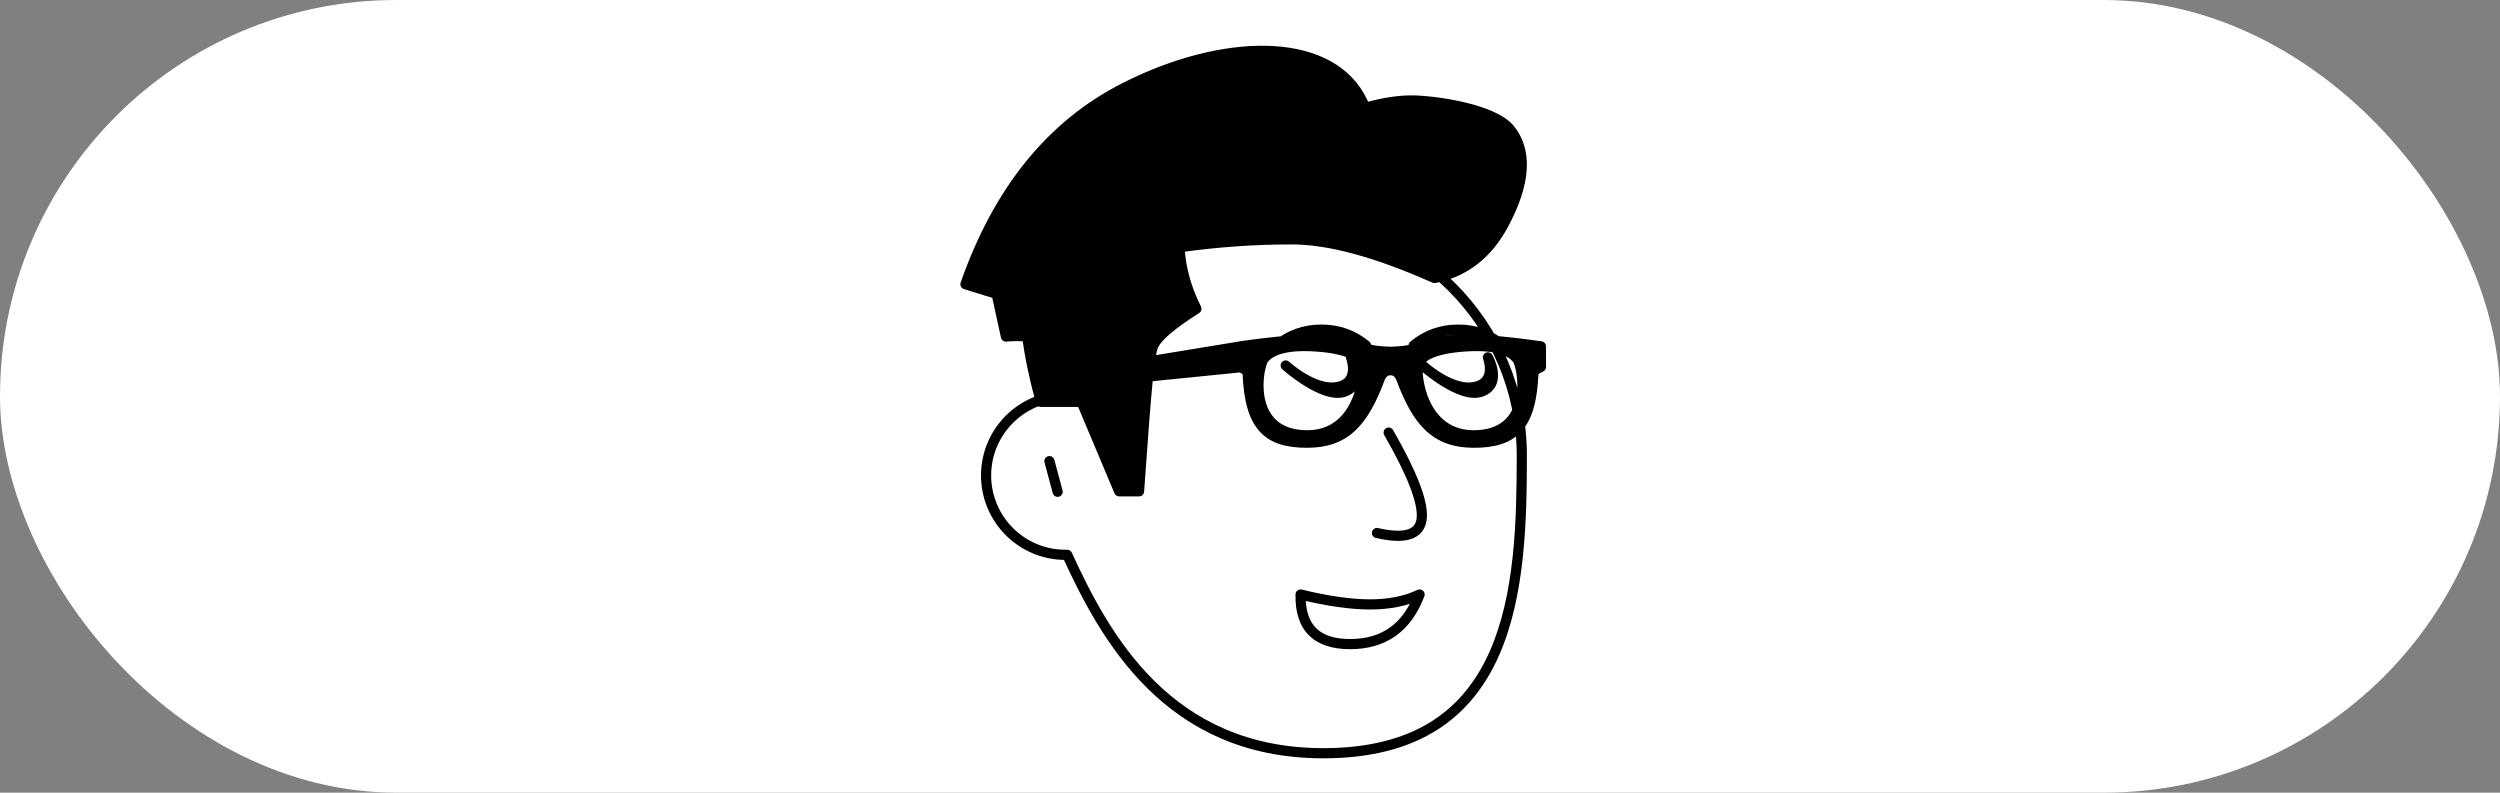
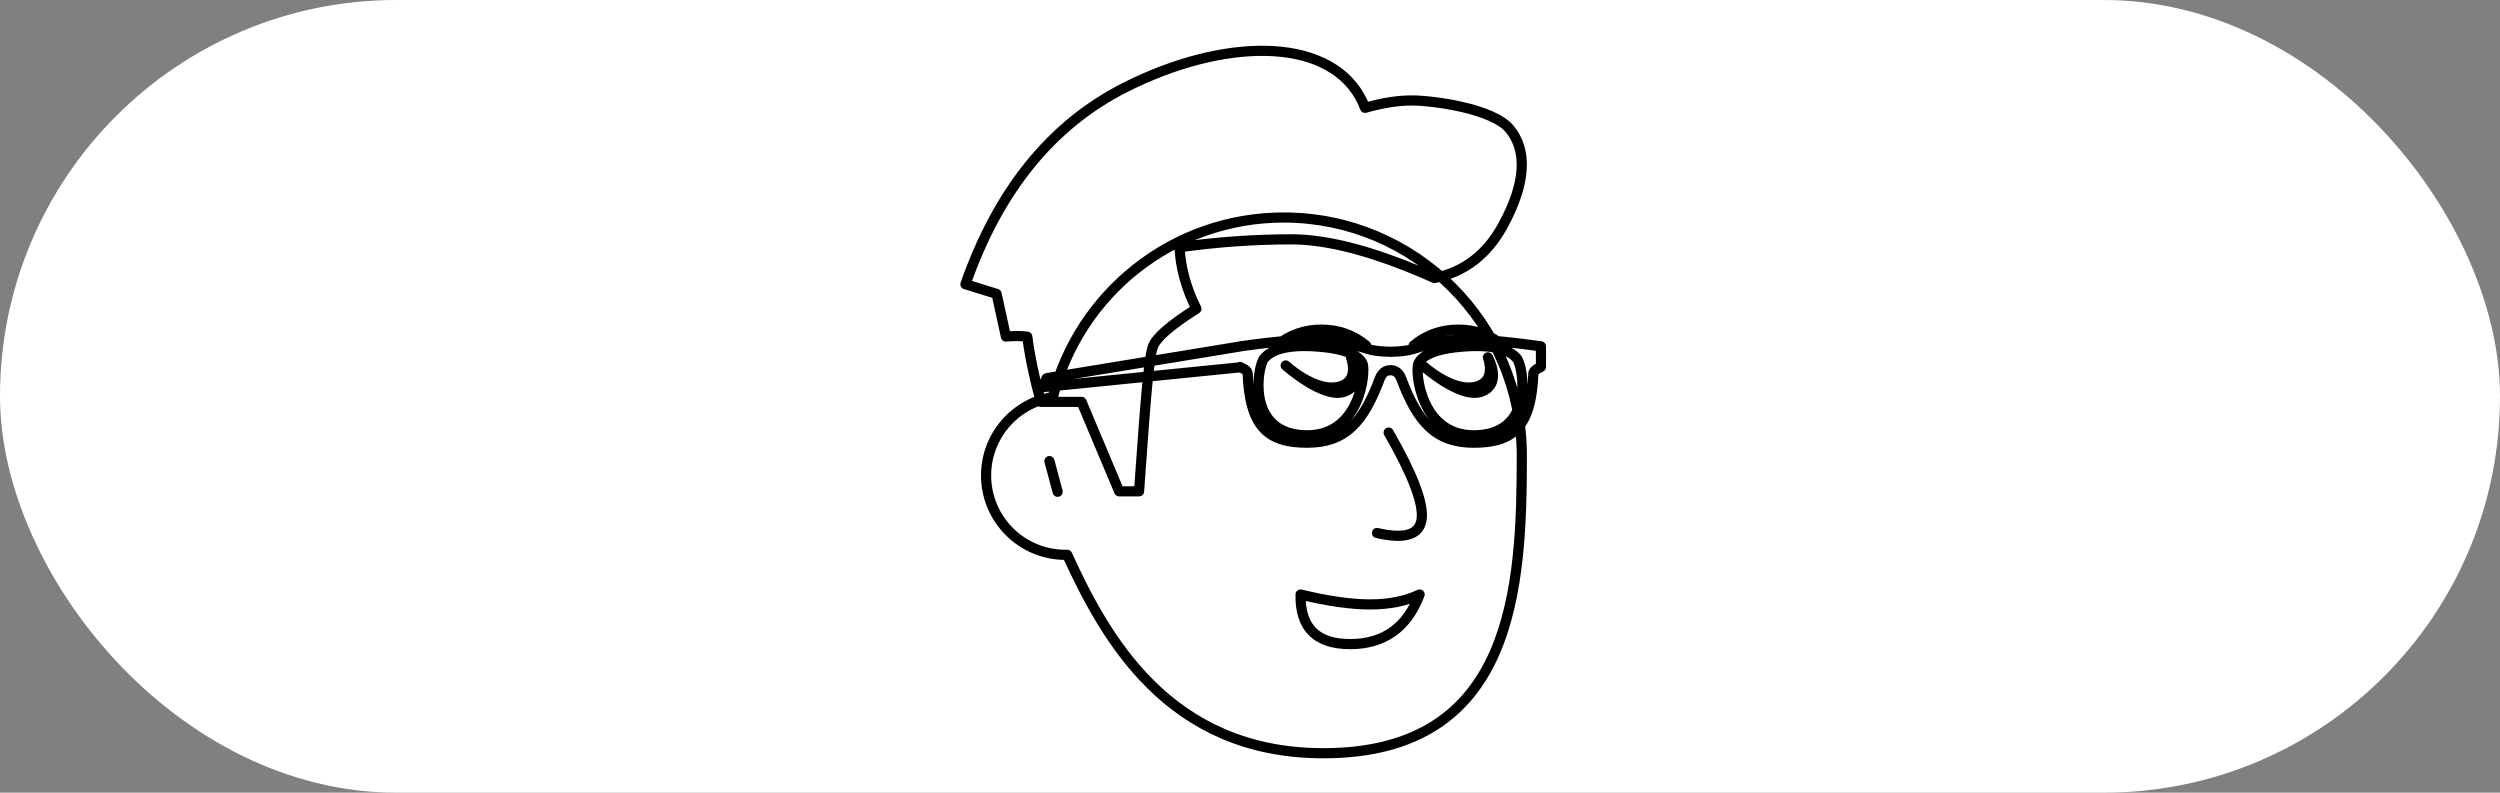
<svg xmlns="http://www.w3.org/2000/svg" width="246" height="78" viewBox="0 0 246 78" fill="none">
  <rect x="0" y="0" width="246" height="78" fill="#808080" stroke="none" />
  <rect width="246" height="78" rx="39" fill="white" />
-   <path fill-rule="evenodd" clip-rule="evenodd" d="M126.317 21.403C139.256 21.403 149.746 31.892 149.746 44.832C149.746 57.771 149.018 74.118 130.222 74.118C114.908 74.118 108.713 62.659 105.012 54.592L104.97 54.593L104.84 54.594C100.527 54.594 97.031 51.097 97.031 46.784C97.031 42.893 99.877 39.666 103.602 39.072C106.168 28.918 115.365 21.403 126.317 21.403ZM103.265 45.373L104.073 48.391Z" fill="white" />
-   <path fill-rule="evenodd" clip-rule="evenodd" d="M126.512 35.964C126.512 35.964 129.301 38.529 131.605 38.087C133.909 37.645 132.939 35.167 132.939 35.167C132.939 35.167 134.394 37.733 132.333 38.529C130.271 39.326 126.512 35.964 126.512 35.964Z" fill="black" />
-   <path fill-rule="evenodd" clip-rule="evenodd" d="M139.984 35.964C139.984 35.964 142.773 38.529 145.077 38.087C147.38 37.645 146.41 35.167 146.41 35.167C146.41 35.167 147.865 37.733 145.804 38.529C143.743 39.326 139.984 35.964 139.984 35.964Z" fill="black" />
-   <path fill-rule="evenodd" clip-rule="evenodd" d="M130.436 33.445C131.648 33.532 133.055 33.836 134.655 34.357C135.113 34.506 135.837 34.593 136.826 34.617L136.893 34.615C137.847 34.589 138.549 34.503 138.997 34.357C140.597 33.836 142.003 33.532 143.216 33.445C144.933 33.321 147.699 33.529 151.514 34.068L151.63 34.084V36.108C151.142 36.322 150.893 36.535 150.884 36.747C150.671 41.965 148.93 43.563 145.027 43.563C141.268 43.563 139.482 41.522 137.891 37.279C137.682 36.723 137.338 36.439 136.857 36.427L136.826 36.427C136.329 36.427 135.974 36.711 135.761 37.279C134.17 41.522 132.384 43.563 128.625 43.563C124.722 43.563 122.98 41.965 122.767 36.747C122.759 36.535 122.51 36.322 122.022 36.108L122.022 36.144L102.595 38.096L102.986 37.218L122.022 34.094L122.022 34.084C125.897 33.533 128.702 33.32 130.436 33.445ZM129.501 34.091C126.412 33.878 125.027 34.517 124.388 35.263C123.749 36.008 122.578 42.505 128.222 42.824C133.867 43.144 134.4 36.541 134.08 35.795C133.761 35.05 132.589 34.304 129.501 34.091ZM144.141 34.091C141.052 34.304 139.88 35.05 139.561 35.795C139.241 36.541 139.774 43.144 145.419 42.824C151.063 42.505 149.892 36.008 149.253 35.263C148.614 34.517 147.229 33.878 144.141 34.091Z" fill="black" />
-   <path fill-rule="evenodd" clip-rule="evenodd" d="M110.736 8.594C120.331 3.751 130.388 3.581 133.771 9.441C133.989 9.818 134.173 10.209 134.324 10.612C136.015 10.127 137.543 9.884 138.91 9.884C140.96 9.884 146.915 10.665 148.574 12.715C150.234 14.765 150.234 17.889 147.891 22.184C146.329 25.048 144.084 26.772 141.155 27.358C135.461 24.82 130.775 23.551 127.098 23.551C123.42 23.551 119.743 23.811 116.067 24.332C116.11 25.32 116.273 26.329 116.555 27.358C116.837 28.387 117.228 29.396 117.726 30.384C115.23 31.962 113.808 33.186 113.462 34.057C112.943 35.363 112.526 42.411 112.095 48.164L112.082 48.346H110.126L106.422 39.543H102.416C101.746 37.055 101.303 34.917 101.088 33.13C100.525 33.053 99.853 33.046 99.071 33.11L98.983 33.117L98.065 28.918L95 27.966C98.241 18.71 103.486 12.252 110.736 8.594Z" fill="black" />
  <path d="M105.012 54.592L105.466 54.384C105.383 54.203 105.201 54.088 105.001 54.092L105.012 54.592ZM104.97 54.593L104.974 55.093L104.98 55.093L104.97 54.593ZM104.84 54.594L104.84 55.094L104.845 55.094L104.84 54.594ZM103.602 39.072L103.681 39.566C103.878 39.535 104.038 39.389 104.087 39.195L103.602 39.072ZM103.748 45.244C103.676 44.977 103.402 44.819 103.135 44.89C102.869 44.962 102.71 45.236 102.782 45.503L103.748 45.244ZM103.59 48.52C103.662 48.787 103.936 48.945 104.203 48.874C104.469 48.802 104.628 48.528 104.556 48.261L103.59 48.52ZM137.077 42.316C136.939 42.077 136.634 41.994 136.394 42.132C136.155 42.27 136.072 42.575 136.21 42.815L137.077 42.316ZM135.606 51.959C135.337 51.897 135.069 52.064 135.006 52.333C134.944 52.602 135.111 52.871 135.38 52.933L135.606 51.959ZM127.976 58.499L128.095 58.013C127.948 57.977 127.792 58.01 127.672 58.102C127.551 58.195 127.48 58.337 127.477 58.489L127.976 58.499ZM139.691 58.499L140.158 58.676C140.231 58.486 140.18 58.27 140.03 58.131C139.88 57.993 139.66 57.96 139.476 58.047L139.691 58.499ZM126.512 35.964L126.846 35.591C126.641 35.408 126.326 35.424 126.142 35.628C125.957 35.831 125.971 36.146 126.174 36.332L126.512 35.964ZM131.605 38.087L131.699 38.578L131.699 38.578L131.605 38.087ZM132.939 35.167L133.374 34.921C133.244 34.693 132.961 34.603 132.724 34.716C132.487 34.829 132.378 35.106 132.473 35.35L132.939 35.167ZM132.333 38.529L132.152 38.063L132.152 38.063L132.333 38.529ZM139.984 35.964L140.317 35.591C140.112 35.408 139.798 35.424 139.613 35.628C139.429 35.831 139.443 36.146 139.645 36.332L139.984 35.964ZM145.077 38.087L145.171 38.578L145.171 38.578L145.077 38.087ZM146.41 35.167L146.845 34.921C146.716 34.693 146.432 34.603 146.195 34.716C145.958 34.829 145.849 35.106 145.945 35.35L146.41 35.167ZM145.804 38.529L145.624 38.063L145.624 38.063L145.804 38.529ZM125.315 33.611C125.102 33.787 125.072 34.102 125.248 34.315C125.424 34.528 125.74 34.557 125.952 34.381L125.315 33.611ZM134.101 34.381C134.313 34.557 134.629 34.528 134.805 34.315C134.981 34.102 134.951 33.787 134.738 33.611L134.101 34.381ZM138.786 33.611C138.574 33.787 138.544 34.102 138.72 34.315C138.896 34.528 139.211 34.557 139.424 34.381L138.786 33.611ZM147.572 34.381C147.785 34.557 148.1 34.528 148.276 34.315C148.452 34.102 148.423 33.787 148.21 33.611L147.572 34.381ZM130.436 33.445L130.4 33.944L130.4 33.944L130.436 33.445ZM134.655 34.357L134.5 34.833L134.5 34.833L134.655 34.357ZM136.826 34.617L136.814 35.116C136.822 35.117 136.83 35.117 136.839 35.116L136.826 34.617ZM136.893 34.615L136.906 35.115L136.906 35.115L136.893 34.615ZM138.997 34.357L139.152 34.833L139.152 34.833L138.997 34.357ZM143.216 33.445L143.252 33.944L143.252 33.944L143.216 33.445ZM151.514 34.068L151.584 33.572L151.584 33.572L151.514 34.068ZM151.63 34.084H152.13C152.13 33.835 151.947 33.624 151.7 33.589L151.63 34.084ZM151.63 36.108L151.831 36.565C152.013 36.486 152.13 36.306 152.13 36.108H151.63ZM150.884 36.747L151.384 36.767L151.384 36.767L150.884 36.747ZM137.891 37.279L138.359 37.103L138.359 37.103L137.891 37.279ZM136.857 36.427L136.869 35.928L136.863 35.928L136.857 36.427ZM136.826 36.427L136.832 35.927H136.826V36.427ZM135.761 37.279L136.229 37.455L136.229 37.455L135.761 37.279ZM122.767 36.747L122.268 36.767L122.268 36.767L122.767 36.747ZM122.022 36.108L122.223 35.65C122.069 35.582 121.89 35.596 121.749 35.688C121.608 35.781 121.522 35.938 121.522 36.106L122.022 36.108ZM122.022 36.144L122.072 36.641C122.327 36.616 122.521 36.401 122.522 36.145L122.022 36.144ZM102.595 38.096L102.138 37.893C102.066 38.056 102.086 38.245 102.19 38.389C102.295 38.534 102.468 38.611 102.645 38.594L102.595 38.096ZM102.986 37.218L102.905 36.724C102.738 36.751 102.597 36.861 102.529 37.014L102.986 37.218ZM122.022 34.094L122.103 34.587C122.342 34.548 122.519 34.342 122.522 34.099L122.022 34.094ZM122.022 34.084L121.951 33.589C121.707 33.624 121.524 33.832 121.522 34.079L122.022 34.084ZM129.501 34.091L129.535 33.592L129.501 34.091ZM124.388 35.263L124.768 35.588L124.768 35.588L124.388 35.263ZM128.222 42.824L128.251 42.325L128.222 42.824ZM134.08 35.795L133.621 35.992L133.621 35.992L134.08 35.795ZM144.141 34.091L144.175 34.59L144.141 34.091ZM139.561 35.795L140.02 35.992L140.02 35.992L139.561 35.795ZM145.419 42.824L145.39 42.325L145.419 42.824ZM149.253 35.263L149.632 34.937L149.253 35.263ZM110.736 8.594L110.51 8.148L110.51 8.148L110.736 8.594ZM133.771 9.441L134.204 9.191L134.204 9.191L133.771 9.441ZM134.324 10.612L133.856 10.787C133.947 11.031 134.211 11.165 134.462 11.092L134.324 10.612ZM147.891 22.184L148.33 22.424L147.891 22.184ZM141.155 27.358L140.952 27.815C141.046 27.857 141.152 27.869 141.253 27.848L141.155 27.358ZM116.067 24.332L115.997 23.837C115.742 23.873 115.556 24.096 115.567 24.354L116.067 24.332ZM117.726 30.384L117.993 30.807C118.211 30.669 118.289 30.389 118.173 30.159L117.726 30.384ZM113.462 34.057L112.997 33.872L113.462 34.057ZM112.095 48.164L111.597 48.127L111.597 48.127L112.095 48.164ZM112.082 48.346V48.846C112.343 48.846 112.561 48.645 112.58 48.384L112.082 48.346ZM110.126 48.346L109.665 48.54C109.743 48.726 109.925 48.846 110.126 48.846V48.346ZM106.422 39.543L106.883 39.349C106.805 39.164 106.624 39.043 106.422 39.043V39.543ZM102.416 39.543L101.934 39.673C101.993 39.892 102.19 40.043 102.416 40.043V39.543ZM101.088 33.13L101.584 33.07C101.557 32.844 101.381 32.665 101.156 32.634L101.088 33.13ZM99.071 33.11L99.03 32.612L99.028 32.612L99.071 33.11ZM98.983 33.117L98.495 33.224C98.548 33.469 98.775 33.637 99.025 33.616L98.983 33.117ZM98.065 28.918L98.553 28.811C98.515 28.635 98.385 28.494 98.213 28.44L98.065 28.918ZM95 27.966L94.528 27.801C94.483 27.929 94.492 28.07 94.553 28.191C94.615 28.312 94.722 28.404 94.852 28.444L95 27.966ZM126.317 21.903C138.98 21.903 149.246 32.169 149.246 44.832H150.246C150.246 31.616 139.533 20.903 126.317 20.903V21.903ZM149.246 44.832C149.246 51.317 149.057 58.532 146.576 64.124C145.341 66.906 143.546 69.269 140.933 70.941C138.319 72.613 134.848 73.618 130.222 73.618V74.618C134.994 74.618 138.663 73.58 141.472 71.783C144.282 69.985 146.193 67.453 147.49 64.53C150.071 58.714 150.246 51.286 150.246 44.832H149.246ZM130.222 73.618C115.241 73.618 109.165 62.446 105.466 54.384L104.557 54.801C108.261 62.872 114.576 74.618 130.222 74.618V73.618ZM105.001 54.092L104.96 54.093L104.98 55.093L105.022 55.092L105.001 54.092ZM104.966 54.093L104.836 54.094L104.845 55.094L104.974 55.093L104.966 54.093ZM104.84 54.094C100.803 54.094 97.531 50.821 97.531 46.784H96.531C96.531 51.374 100.251 55.094 104.84 55.094V54.094ZM97.531 46.784C97.531 43.142 100.195 40.122 103.681 39.566L103.523 38.579C99.56 39.21 96.531 42.643 96.531 46.784H97.531ZM104.087 39.195C106.598 29.257 115.599 21.903 126.317 21.903V20.903C115.131 20.903 105.738 28.579 103.117 38.95L104.087 39.195ZM102.782 45.503L103.59 48.52L104.556 48.261L103.748 45.244L102.782 45.503ZM136.21 42.815C137.378 44.848 138.222 46.553 138.751 47.933C139.286 49.329 139.474 50.335 139.397 50.994L140.39 51.11C140.496 50.201 140.233 49.008 139.685 47.575C139.13 46.127 138.258 44.373 137.077 42.316L136.21 42.815ZM139.397 50.994C139.36 51.312 139.263 51.54 139.128 51.706C138.993 51.872 138.796 52.008 138.506 52.1C137.903 52.291 136.957 52.273 135.606 51.959L135.38 52.933C136.781 53.258 137.943 53.327 138.808 53.053C139.251 52.913 139.626 52.679 139.904 52.336C140.181 51.994 140.336 51.577 140.39 51.11L139.397 50.994ZM127.858 58.985C130.549 59.641 132.869 59.975 134.81 59.975V58.975C132.976 58.975 130.74 58.658 128.095 58.013L127.858 58.985ZM134.81 59.975C136.754 59.975 138.458 59.64 139.906 58.95L139.476 58.047C138.191 58.659 136.641 58.975 134.81 58.975V59.975ZM139.224 58.321C138.632 59.879 137.805 61.009 136.764 61.753C135.725 62.495 134.433 62.88 132.858 62.88V63.88C134.601 63.88 136.107 63.451 137.346 62.566C138.582 61.683 139.513 60.373 140.158 58.676L139.224 58.321ZM132.858 62.88C131.272 62.88 130.187 62.491 129.502 61.806C128.819 61.123 128.446 60.057 128.476 58.509L127.477 58.489C127.443 60.194 127.851 61.569 128.795 62.513C129.737 63.455 131.124 63.88 132.858 63.88V62.88ZM126.512 35.964C126.174 36.332 126.174 36.332 126.174 36.332C126.174 36.332 126.174 36.332 126.174 36.332C126.174 36.332 126.175 36.333 126.175 36.333C126.175 36.333 126.176 36.334 126.177 36.335C126.179 36.337 126.182 36.339 126.185 36.342C126.191 36.347 126.2 36.356 126.212 36.366C126.235 36.386 126.268 36.416 126.311 36.453C126.397 36.526 126.52 36.629 126.675 36.751C126.985 36.994 127.423 37.314 127.939 37.621C128.943 38.218 130.355 38.836 131.699 38.578L131.511 37.596C130.551 37.78 129.417 37.337 128.45 36.762C127.981 36.482 127.578 36.189 127.293 35.965C127.15 35.853 127.038 35.759 126.962 35.694C126.924 35.661 126.895 35.636 126.877 35.619C126.867 35.611 126.86 35.604 126.856 35.6C126.854 35.598 126.852 35.597 126.851 35.596C126.851 35.596 126.851 35.596 126.85 35.596C126.85 35.596 126.85 35.596 126.85 35.596C126.85 35.596 126.851 35.596 126.851 35.596C126.851 35.596 126.851 35.596 126.512 35.964ZM131.699 38.578C132.372 38.449 132.857 38.159 133.177 37.755C133.492 37.357 133.607 36.899 133.635 36.495C133.662 36.092 133.603 35.717 133.542 35.45C133.51 35.314 133.478 35.202 133.452 35.122C133.439 35.082 133.428 35.05 133.42 35.027C133.416 35.015 133.412 35.006 133.41 34.999C133.408 34.995 133.407 34.992 133.406 34.99C133.406 34.989 133.405 34.988 133.405 34.987C133.405 34.987 133.405 34.986 133.405 34.986C133.405 34.986 133.405 34.986 133.404 34.986C133.404 34.985 133.404 34.985 132.939 35.167C132.473 35.35 132.473 35.35 132.473 35.349C132.473 35.349 132.473 35.349 132.473 35.349C132.473 35.349 132.473 35.349 132.473 35.349C132.473 35.349 132.473 35.348 132.473 35.348C132.473 35.349 132.473 35.349 132.473 35.35C132.474 35.353 132.476 35.358 132.478 35.364C132.483 35.378 132.491 35.399 132.5 35.428C132.518 35.485 132.543 35.57 132.567 35.673C132.615 35.884 132.655 36.156 132.637 36.428C132.619 36.699 132.545 36.942 132.393 37.134C132.247 37.319 131.99 37.504 131.511 37.596L131.699 38.578ZM132.939 35.167C132.504 35.414 132.504 35.414 132.504 35.414C132.504 35.414 132.504 35.414 132.504 35.414C132.503 35.414 132.503 35.413 132.503 35.413C132.503 35.413 132.503 35.413 132.503 35.413C132.504 35.414 132.504 35.415 132.505 35.416C132.507 35.419 132.51 35.425 132.514 35.432C132.522 35.447 132.534 35.471 132.55 35.502C132.581 35.565 132.625 35.658 132.672 35.771C132.767 36.002 132.869 36.306 132.914 36.621C132.959 36.939 132.942 37.232 132.838 37.469C132.743 37.688 132.554 37.908 132.152 38.063L132.513 38.996C133.142 38.753 133.544 38.353 133.755 37.868C133.959 37.4 133.964 36.901 133.904 36.479C133.843 36.053 133.71 35.666 133.596 35.39C133.539 35.251 133.485 35.137 133.445 35.056C133.425 35.016 133.408 34.984 133.395 34.961C133.389 34.949 133.384 34.94 133.381 34.934C133.379 34.93 133.377 34.927 133.376 34.925C133.376 34.924 133.375 34.923 133.375 34.923C133.374 34.922 133.374 34.922 133.374 34.922C133.374 34.922 133.374 34.921 133.374 34.921C133.374 34.921 133.374 34.921 132.939 35.167ZM132.152 38.063C131.791 38.202 131.301 38.176 130.704 37.988C130.117 37.802 129.493 37.48 128.912 37.12C128.335 36.762 127.816 36.379 127.441 36.084C127.254 35.936 127.104 35.812 127.001 35.725C126.949 35.681 126.91 35.647 126.883 35.624C126.87 35.613 126.86 35.604 126.854 35.599C126.851 35.596 126.849 35.594 126.847 35.592C126.846 35.592 126.846 35.591 126.846 35.591C126.845 35.591 126.845 35.591 126.845 35.591C126.845 35.591 126.845 35.591 126.845 35.591C126.845 35.591 126.846 35.591 126.512 35.964C126.179 36.336 126.179 36.337 126.179 36.337C126.179 36.337 126.179 36.337 126.179 36.337C126.18 36.337 126.18 36.337 126.18 36.337C126.181 36.338 126.182 36.339 126.183 36.34C126.185 36.342 126.188 36.345 126.192 36.348C126.2 36.355 126.212 36.365 126.226 36.378C126.256 36.404 126.299 36.441 126.355 36.488C126.465 36.582 126.625 36.714 126.822 36.87C127.217 37.18 127.767 37.587 128.386 37.97C129.003 38.352 129.705 38.721 130.403 38.941C131.09 39.159 131.843 39.255 132.513 38.996L132.152 38.063ZM139.984 35.964C139.645 36.332 139.645 36.332 139.645 36.332C139.646 36.332 139.646 36.332 139.646 36.332C139.646 36.332 139.646 36.333 139.647 36.333C139.647 36.333 139.648 36.334 139.649 36.335C139.651 36.337 139.653 36.339 139.656 36.342C139.663 36.347 139.672 36.356 139.683 36.366C139.706 36.386 139.74 36.416 139.783 36.453C139.868 36.526 139.992 36.629 140.147 36.751C140.456 36.994 140.895 37.314 141.411 37.621C142.414 38.218 143.827 38.836 145.171 38.578L144.982 37.596C144.022 37.78 142.889 37.337 141.922 36.762C141.453 36.482 141.05 36.189 140.764 35.965C140.622 35.853 140.51 35.759 140.434 35.694C140.396 35.661 140.367 35.636 140.348 35.619C140.339 35.611 140.332 35.604 140.327 35.6C140.325 35.598 140.324 35.597 140.323 35.596C140.322 35.596 140.322 35.596 140.322 35.596C140.322 35.596 140.322 35.596 140.322 35.596C140.322 35.596 140.322 35.596 140.322 35.596C140.322 35.596 140.322 35.596 139.984 35.964ZM145.171 38.578C145.843 38.449 146.329 38.159 146.649 37.755C146.963 37.357 147.079 36.899 147.106 36.495C147.133 36.092 147.075 35.717 147.013 35.45C146.982 35.314 146.949 35.202 146.924 35.122C146.911 35.082 146.9 35.05 146.891 35.027C146.887 35.015 146.884 35.006 146.881 34.999C146.88 34.995 146.879 34.992 146.878 34.99C146.877 34.989 146.877 34.988 146.877 34.987C146.877 34.987 146.876 34.986 146.876 34.986C146.876 34.986 146.876 34.986 146.876 34.986C146.876 34.985 146.876 34.985 146.41 35.167C145.945 35.35 145.945 35.35 145.945 35.349C145.945 35.349 145.945 35.349 145.945 35.349C145.944 35.349 145.944 35.349 145.944 35.349C145.944 35.349 145.944 35.348 145.944 35.348C145.944 35.349 145.945 35.349 145.945 35.35C145.946 35.353 145.948 35.358 145.95 35.364C145.955 35.378 145.962 35.399 145.971 35.428C145.99 35.485 146.015 35.57 146.039 35.673C146.087 35.884 146.127 36.156 146.109 36.428C146.09 36.699 146.017 36.942 145.865 37.134C145.719 37.319 145.462 37.504 144.982 37.596L145.171 38.578ZM146.41 35.167C145.975 35.414 145.975 35.414 145.975 35.414C145.975 35.414 145.975 35.414 145.975 35.414C145.975 35.414 145.975 35.413 145.975 35.413C145.975 35.413 145.975 35.413 145.975 35.413C145.975 35.414 145.976 35.415 145.977 35.416C145.978 35.419 145.981 35.425 145.985 35.432C145.993 35.447 146.006 35.471 146.021 35.502C146.053 35.565 146.096 35.658 146.143 35.771C146.238 36.002 146.34 36.306 146.385 36.621C146.431 36.939 146.413 37.232 146.31 37.469C146.214 37.688 146.025 37.908 145.624 38.063L145.984 38.996C146.614 38.753 147.016 38.353 147.227 37.868C147.431 37.4 147.436 36.901 147.375 36.479C147.314 36.053 147.181 35.666 147.068 35.39C147.01 35.251 146.957 35.137 146.916 35.056C146.896 35.016 146.879 34.984 146.867 34.961C146.861 34.949 146.856 34.94 146.852 34.934C146.85 34.93 146.849 34.927 146.848 34.925C146.847 34.924 146.847 34.923 146.846 34.923C146.846 34.922 146.846 34.922 146.846 34.922C146.846 34.922 146.845 34.921 146.845 34.921C146.845 34.921 146.845 34.921 146.41 35.167ZM145.624 38.063C145.263 38.202 144.773 38.176 144.176 37.988C143.589 37.802 142.965 37.48 142.384 37.12C141.806 36.762 141.288 36.379 140.913 36.084C140.726 35.936 140.575 35.812 140.472 35.725C140.421 35.681 140.381 35.647 140.355 35.624C140.342 35.613 140.332 35.604 140.326 35.599C140.322 35.596 140.32 35.594 140.319 35.592C140.318 35.592 140.317 35.591 140.317 35.591C140.317 35.591 140.317 35.591 140.317 35.591C140.317 35.591 140.317 35.591 140.317 35.591C140.317 35.591 140.317 35.591 139.984 35.964C139.65 36.336 139.651 36.337 139.651 36.337C139.651 36.337 139.651 36.337 139.651 36.337C139.651 36.337 139.651 36.337 139.652 36.337C139.652 36.338 139.653 36.339 139.654 36.34C139.657 36.342 139.66 36.345 139.664 36.348C139.672 36.355 139.683 36.365 139.698 36.378C139.728 36.404 139.771 36.441 139.826 36.488C139.937 36.582 140.097 36.714 140.294 36.87C140.688 37.18 141.238 37.587 141.858 37.97C142.474 38.352 143.177 38.721 143.874 38.941C144.562 39.159 145.315 39.255 145.984 38.996L145.624 38.063ZM125.952 34.381C127.119 33.416 128.47 32.934 130.027 32.934V31.934C128.243 31.934 126.665 32.494 125.315 33.611L125.952 34.381ZM130.027 32.934C131.583 32.934 132.934 33.416 134.101 34.381L134.738 33.611C133.388 32.494 131.81 31.934 130.027 31.934V32.934ZM139.424 34.381C140.59 33.416 141.941 32.934 143.498 32.934V31.934C141.714 31.934 140.137 32.494 138.786 33.611L139.424 34.381ZM143.498 32.934C145.055 32.934 146.406 33.416 147.572 34.381L148.21 33.611C146.86 32.494 145.282 31.934 143.498 31.934V32.934ZM130.4 33.944C131.56 34.027 132.925 34.32 134.5 34.833L134.809 33.882C133.184 33.353 131.737 33.037 130.471 32.946L130.4 33.944ZM134.5 34.833C135.031 35.005 135.816 35.092 136.814 35.116L136.838 34.117C135.858 34.093 135.195 34.007 134.809 33.882L134.5 34.833ZM136.839 35.116L136.906 35.115L136.88 34.115L136.813 34.117L136.839 35.116ZM136.906 35.115C137.87 35.088 138.632 35.002 139.152 34.833L138.842 33.882C138.466 34.004 137.824 34.089 136.879 34.115L136.906 35.115ZM139.152 34.833C140.727 34.32 142.092 34.027 143.252 33.944L143.18 32.946C141.915 33.037 140.467 33.353 138.842 33.882L139.152 34.833ZM143.252 33.944C144.911 33.824 147.632 34.025 151.444 34.563L151.584 33.572C147.766 33.033 144.954 32.819 143.18 32.946L143.252 33.944ZM151.444 34.563L151.56 34.579L151.7 33.589L151.584 33.572L151.444 34.563ZM151.13 34.084V36.108H152.13V34.084H151.13ZM151.429 35.65C151.164 35.766 150.93 35.897 150.752 36.049C150.579 36.197 150.397 36.421 150.385 36.726L151.384 36.767C151.38 36.861 151.327 36.873 151.403 36.808C151.474 36.747 151.607 36.664 151.831 36.565L151.429 35.65ZM150.385 36.726C150.28 39.306 149.797 40.86 148.968 41.777C148.158 42.673 146.923 43.063 145.027 43.063V44.063C147.034 44.063 148.62 43.654 149.71 42.447C150.782 41.26 151.276 39.406 151.384 36.767L150.385 36.726ZM145.027 43.063C143.25 43.063 141.993 42.586 140.987 41.647C139.958 40.687 139.147 39.205 138.359 37.103L137.423 37.455C138.226 39.596 139.103 41.257 140.305 42.378C141.529 43.52 143.045 44.063 145.027 44.063V43.063ZM138.359 37.103C138.234 36.77 138.053 36.476 137.794 36.263C137.528 36.044 137.212 35.936 136.869 35.928L136.845 36.927C136.982 36.931 137.079 36.97 137.158 37.035C137.244 37.106 137.339 37.232 137.423 37.455L138.359 37.103ZM136.863 35.928L136.832 35.927L136.82 36.927L136.851 36.927L136.863 35.928ZM136.826 35.927C136.475 35.927 136.149 36.03 135.874 36.25C135.607 36.464 135.42 36.763 135.293 37.103L136.229 37.455C136.314 37.228 136.412 37.1 136.499 37.031C136.58 36.966 136.68 36.927 136.826 36.927V35.927ZM135.293 37.103C134.505 39.205 133.693 40.687 132.665 41.647C131.658 42.586 130.402 43.063 128.625 43.063V44.063C130.607 44.063 132.123 43.52 133.347 42.378C134.549 41.257 135.426 39.596 136.229 37.455L135.293 37.103ZM128.625 43.063C126.729 43.063 125.493 42.673 124.683 41.777C123.855 40.86 123.372 39.306 123.267 36.726L122.268 36.767C122.375 39.406 122.87 41.26 123.941 42.447C125.031 43.654 126.618 44.063 128.625 44.063V43.063ZM123.267 36.726C123.254 36.421 123.072 36.197 122.9 36.049C122.722 35.897 122.488 35.766 122.223 35.65L121.821 36.565C122.044 36.664 122.178 36.747 122.249 36.808C122.325 36.873 122.271 36.86 122.268 36.767L123.267 36.726ZM121.522 36.106L121.522 36.142L122.522 36.145L122.522 36.109L121.522 36.106ZM121.972 35.646L102.545 37.599L102.645 38.594L122.072 36.641L121.972 35.646ZM103.052 38.299L103.443 37.421L102.529 37.014L102.138 37.893L103.052 38.299ZM103.067 37.711L122.103 34.587L121.941 33.6L102.905 36.724L103.067 37.711ZM122.522 34.099L122.522 34.089L121.522 34.079L121.522 34.089L122.522 34.099ZM122.092 34.579C125.965 34.029 128.723 33.823 130.4 33.944L130.471 32.946C128.68 32.817 125.829 33.038 121.951 33.589L122.092 34.579ZM129.535 33.592C126.393 33.375 124.803 34.01 124.009 34.937L124.768 35.588C125.251 35.024 126.431 34.38 129.466 34.59L129.535 33.592ZM124.009 34.937C123.861 35.109 123.749 35.372 123.663 35.632C123.571 35.911 123.489 36.255 123.43 36.637C123.312 37.399 123.278 38.35 123.458 39.296C123.637 40.243 124.035 41.212 124.801 41.969C125.574 42.732 126.68 43.238 128.194 43.324L128.251 42.325C126.942 42.251 126.078 41.825 125.503 41.257C124.922 40.683 124.594 39.921 124.44 39.11C124.287 38.299 124.313 37.466 124.418 36.79C124.47 36.453 124.541 36.164 124.613 35.945C124.649 35.835 124.684 35.747 124.715 35.682C124.748 35.613 124.768 35.587 124.768 35.588L124.009 34.937ZM128.194 43.324C129.71 43.409 130.914 43.029 131.85 42.376C132.779 41.727 133.415 40.829 133.841 39.921C134.266 39.014 134.491 38.076 134.589 37.317C134.639 36.937 134.657 36.594 134.652 36.314C134.647 36.06 134.621 35.788 134.54 35.598L133.621 35.992C133.619 35.988 133.647 36.086 133.652 36.334C133.656 36.557 133.642 36.85 133.598 37.188C133.51 37.867 133.308 38.7 132.935 39.497C132.562 40.293 132.026 41.033 131.278 41.556C130.536 42.073 129.557 42.399 128.251 42.325L128.194 43.324ZM134.54 35.598C134.313 35.068 133.816 34.62 133.025 34.283C132.235 33.947 131.108 33.701 129.535 33.592L129.466 34.59C130.981 34.694 131.985 34.927 132.633 35.203C133.279 35.479 133.528 35.777 133.621 35.992L134.54 35.598ZM144.106 33.592C142.533 33.701 141.406 33.947 140.616 34.283C139.825 34.62 139.328 35.068 139.101 35.598L140.02 35.992C140.113 35.777 140.362 35.479 141.008 35.203C141.656 34.927 142.66 34.694 144.175 34.59L144.106 33.592ZM139.101 35.598C139.02 35.788 138.994 36.06 138.989 36.314C138.984 36.594 139.002 36.937 139.052 37.317C139.15 38.076 139.375 39.014 139.8 39.921C140.226 40.829 140.862 41.727 141.791 42.376C142.727 43.029 143.931 43.409 145.447 43.324L145.39 42.325C144.084 42.399 143.105 42.073 142.363 41.556C141.615 41.033 141.079 40.293 140.706 39.497C140.333 38.7 140.131 37.867 140.043 37.188C139.999 36.85 139.985 36.557 139.989 36.334C139.994 36.086 140.022 35.988 140.02 35.992L139.101 35.598ZM145.447 43.324C146.961 43.238 148.067 42.732 148.84 41.969C149.607 41.212 150.004 40.243 150.183 39.296C150.363 38.35 150.329 37.399 150.211 36.637C150.152 36.255 150.07 35.911 149.978 35.632C149.892 35.372 149.78 35.109 149.632 34.937L148.873 35.588C148.873 35.587 148.893 35.613 148.926 35.682C148.957 35.747 148.992 35.835 149.028 35.945C149.1 36.164 149.171 36.453 149.223 36.79C149.328 37.466 149.355 38.299 149.201 39.11C149.047 39.921 148.719 40.683 148.138 41.257C147.563 41.825 146.699 42.251 145.39 42.325L145.447 43.324ZM149.632 34.937C148.838 34.01 147.248 33.375 144.106 33.592L144.175 34.59C147.21 34.38 148.39 35.024 148.873 35.588L149.632 34.937ZM110.961 9.04C115.705 6.646 120.537 5.421 124.573 5.504C128.615 5.587 131.768 6.971 133.338 9.691L134.204 9.191C132.392 6.051 128.825 4.591 124.593 4.504C120.356 4.417 115.362 5.699 110.51 8.148L110.961 9.04ZM133.338 9.691C133.542 10.044 133.715 10.41 133.856 10.787L134.792 10.437C134.632 10.008 134.436 9.592 134.204 9.191L133.338 9.691ZM134.462 11.092C136.12 10.617 137.601 10.384 138.91 10.384V9.384C137.485 9.384 135.909 9.637 134.186 10.131L134.462 11.092ZM138.91 10.384C139.893 10.384 141.856 10.574 143.776 11.018C144.734 11.239 145.666 11.521 146.452 11.866C147.247 12.214 147.845 12.608 148.186 13.029L148.963 12.4C148.474 11.796 147.706 11.324 146.853 10.95C145.992 10.572 144.996 10.273 144.001 10.043C142.016 9.584 139.977 9.384 138.91 9.384V10.384ZM148.186 13.029C149.653 14.842 149.759 17.715 147.452 21.945L148.33 22.424C150.708 18.063 150.815 14.688 148.963 12.4L148.186 13.029ZM147.452 21.945C145.954 24.692 143.826 26.314 141.057 26.868L141.253 27.848C144.342 27.23 146.705 25.403 148.33 22.424L147.452 21.945ZM141.359 26.901C135.639 24.352 130.878 23.051 127.098 23.051V24.051C130.673 24.051 135.283 25.288 140.952 27.815L141.359 26.901ZM127.098 23.051C123.397 23.051 119.696 23.313 115.997 23.837L116.137 24.827C119.791 24.309 123.444 24.051 127.098 24.051V23.051ZM115.567 24.354C115.612 25.382 115.781 26.428 116.073 27.49L117.037 27.226C116.764 26.23 116.608 25.258 116.566 24.31L115.567 24.354ZM116.073 27.49C116.364 28.553 116.767 29.592 117.28 30.609L118.173 30.159C117.688 29.199 117.31 28.221 117.037 27.226L116.073 27.49ZM117.459 29.962C116.2 30.757 115.198 31.472 114.461 32.107C113.739 32.729 113.217 33.319 112.997 33.872L113.927 34.242C114.053 33.925 114.415 33.467 115.114 32.865C115.799 32.275 116.755 31.589 117.993 30.807L117.459 29.962ZM112.997 33.872C112.84 34.268 112.711 35.02 112.594 35.94C112.474 36.885 112.359 38.076 112.247 39.401C112.024 42.048 111.812 45.257 111.597 48.127L112.594 48.202C112.81 45.318 113.021 42.127 113.244 39.485C113.355 38.165 113.469 36.99 113.586 36.066C113.707 35.118 113.825 34.498 113.927 34.242L112.997 33.872ZM111.597 48.127L111.583 48.309L112.58 48.384L112.594 48.201L111.597 48.127ZM112.082 47.846H110.126V48.846H112.082V47.846ZM110.587 48.152L106.883 39.349L105.961 39.737L109.665 48.54L110.587 48.152ZM106.422 39.043H102.416V40.043H106.422V39.043ZM102.899 39.413C102.232 36.939 101.795 34.826 101.584 33.07L100.591 33.189C100.81 35.009 101.259 37.171 101.934 39.673L102.899 39.413ZM101.156 32.634C100.546 32.551 99.835 32.546 99.03 32.612L99.111 33.608C99.87 33.546 100.504 33.554 101.02 33.625L101.156 32.634ZM99.028 32.612L98.941 32.619L99.025 33.616L99.113 33.608L99.028 32.612ZM99.472 33.011L98.553 28.811L97.577 29.025L98.495 33.224L99.472 33.011ZM98.213 28.44L95.148 27.489L94.852 28.444L97.917 29.395L98.213 28.44ZM95.472 28.132C98.68 18.97 103.85 12.629 110.961 9.04L110.51 8.148C103.122 11.876 97.803 18.45 94.528 27.801L95.472 28.132Z" fill="black" />
</svg>